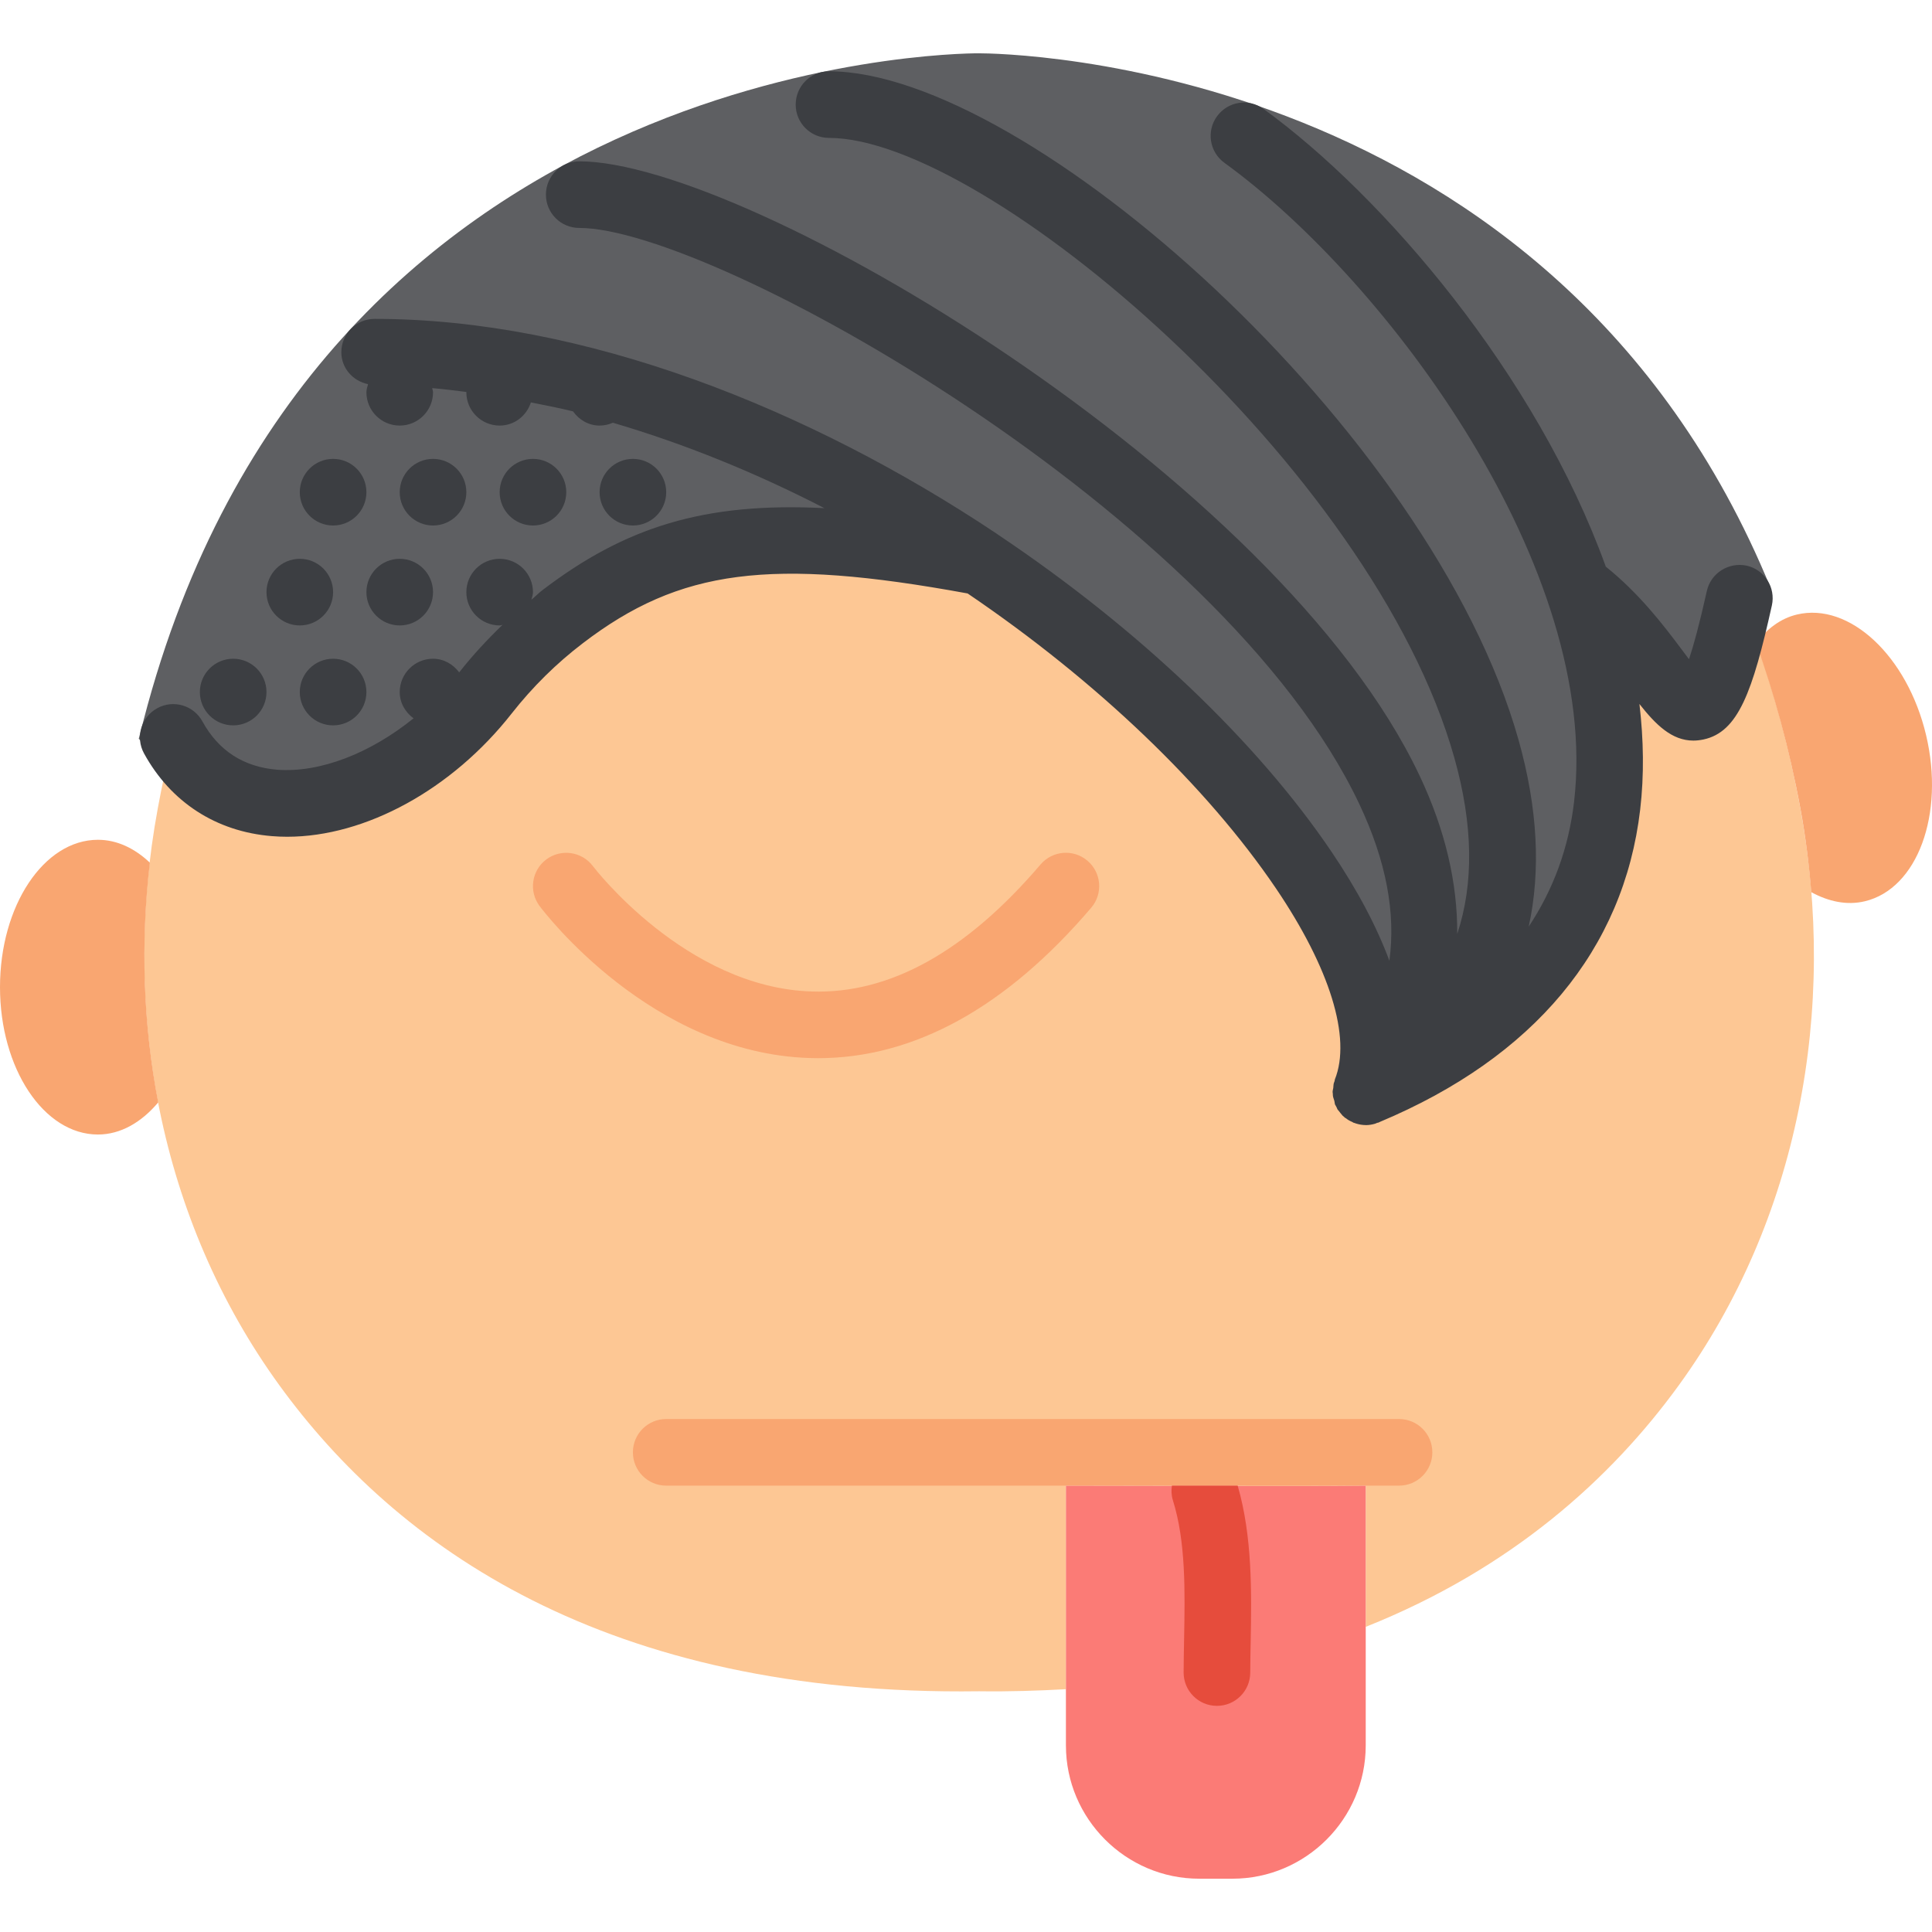
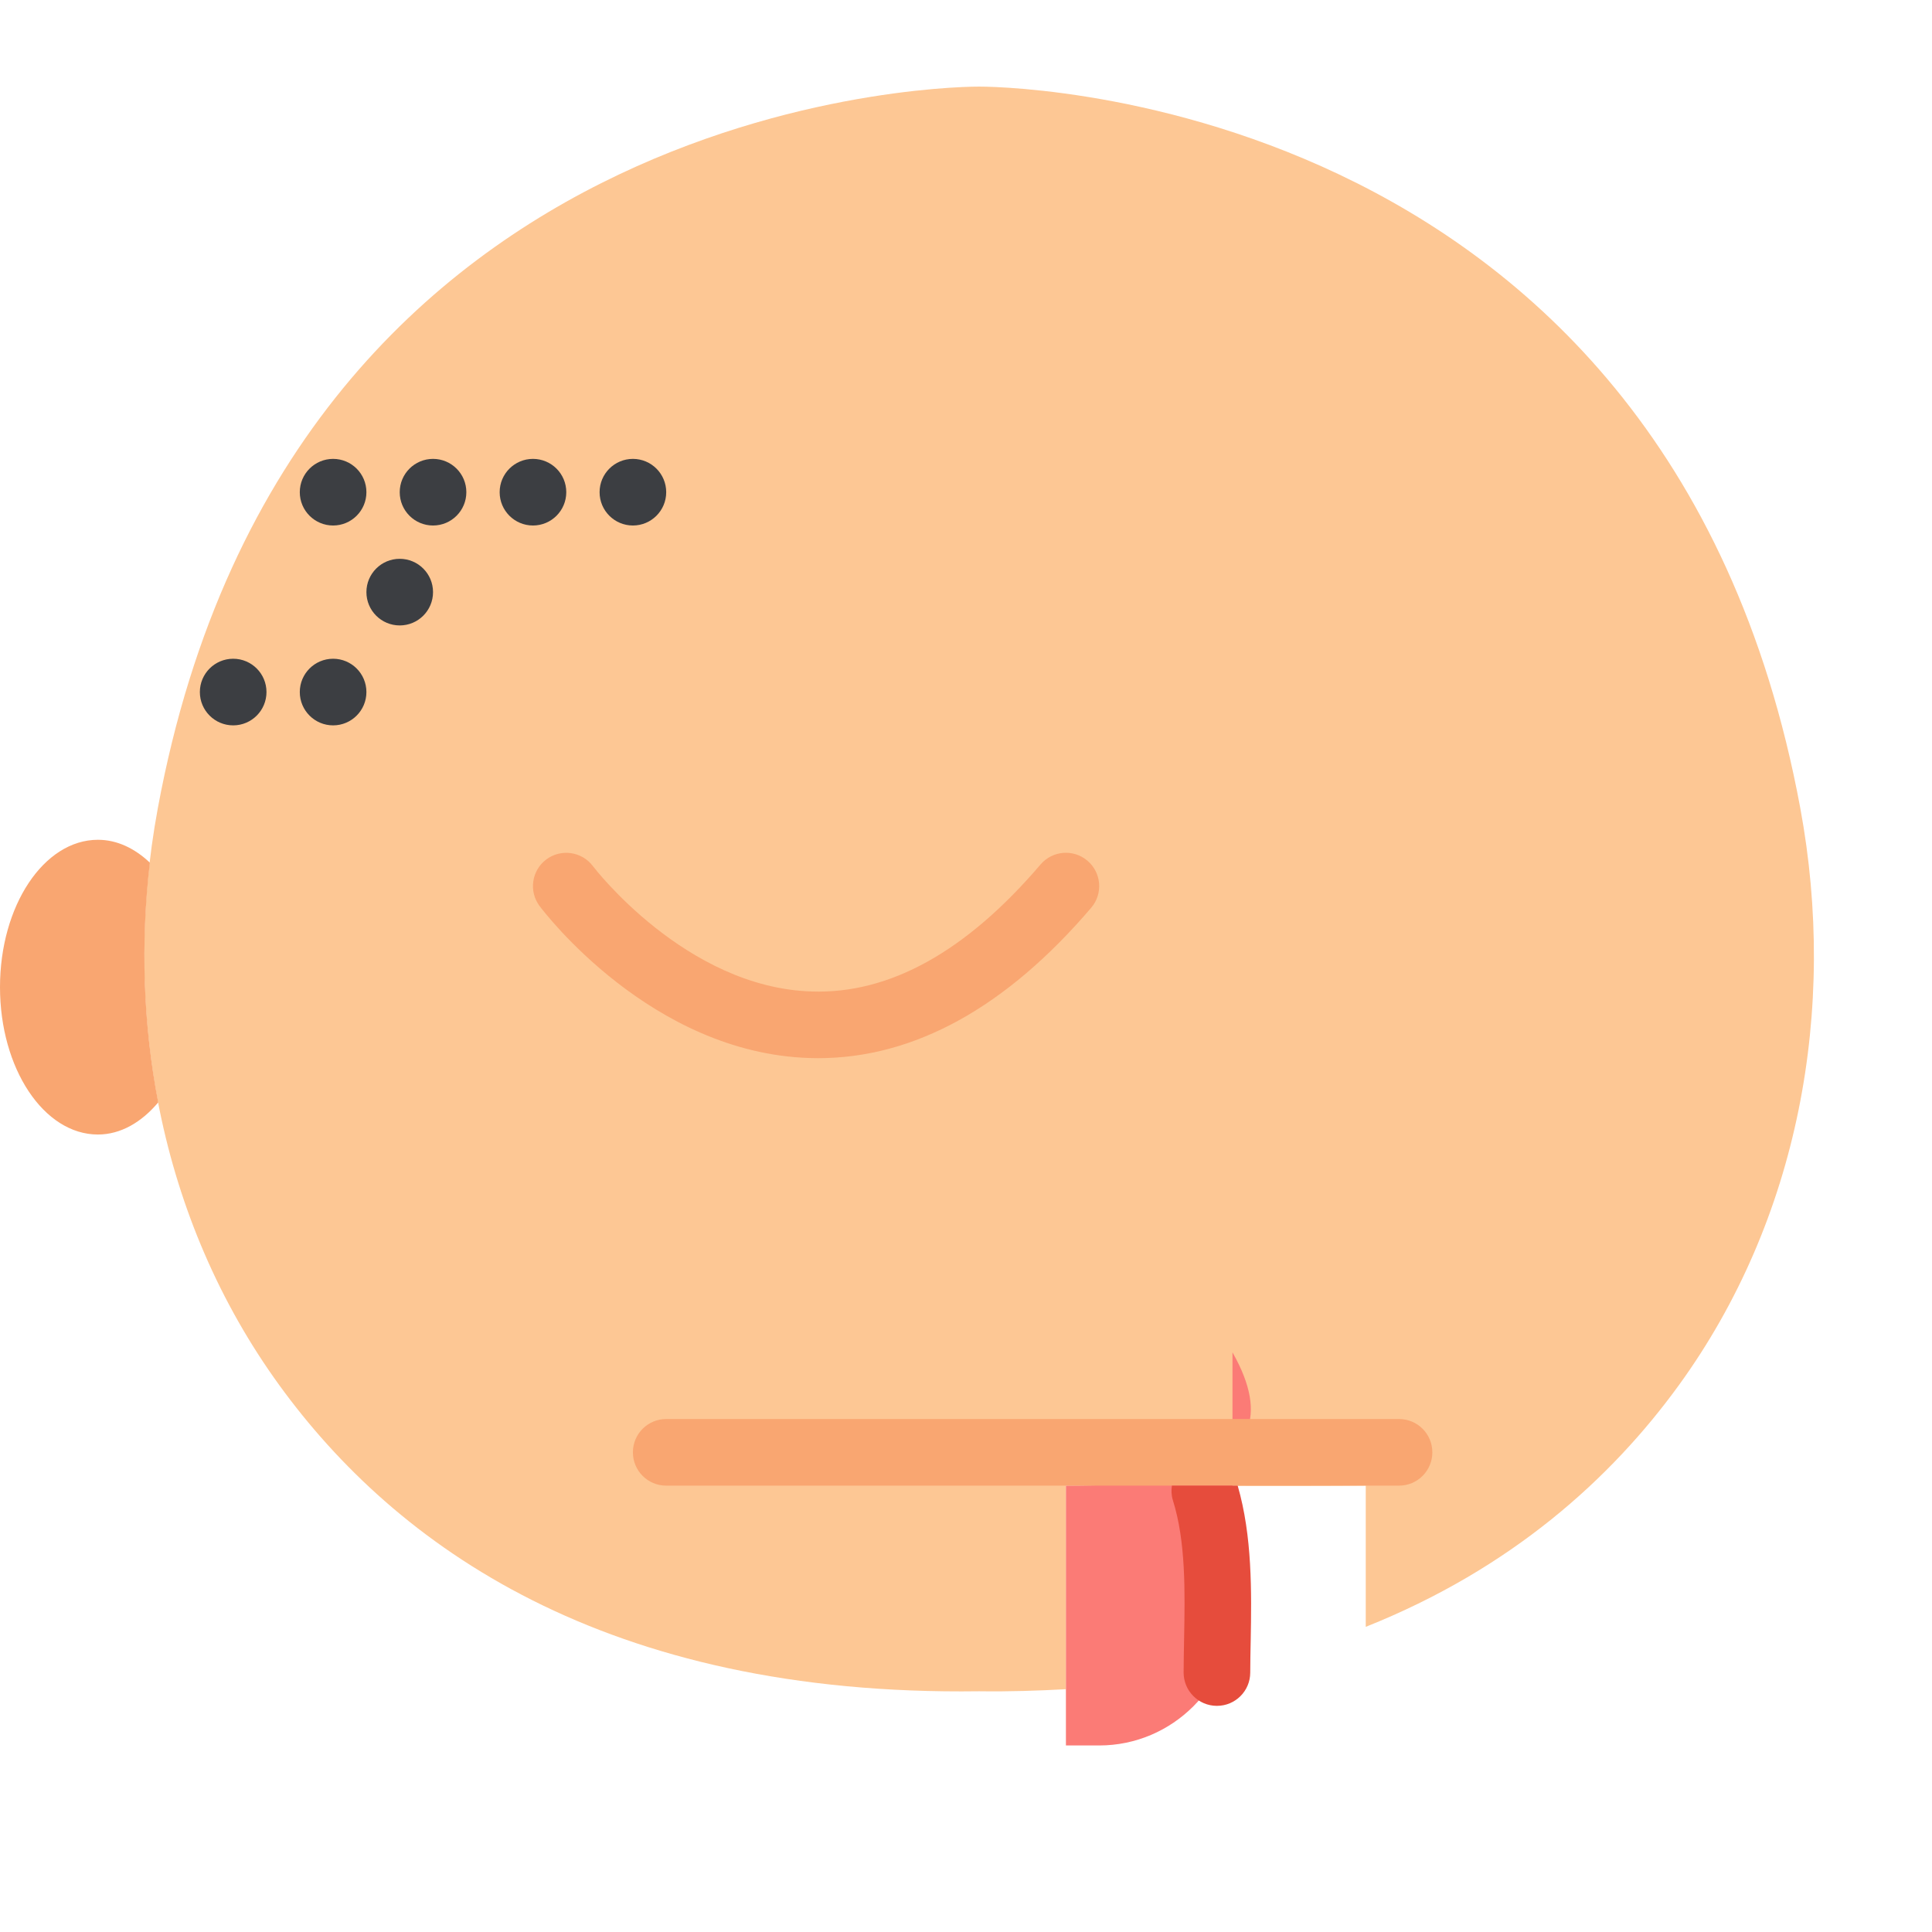
<svg xmlns="http://www.w3.org/2000/svg" height="800px" width="800px" version="1.1" id="Capa_1" viewBox="0 0 58 58" xml:space="preserve">
  <g>
    <path style="fill:#FDC794;" d="M54.046,24.261C50.004,2.415,29.392,2.6,29.392,2.6S8.781,2.415,4.738,24.261   c-1.118,6.04,0.044,12.356,3.647,17.323c3.488,4.807,9.761,9.345,21.008,9.189c0.905,0.013,1.766-0.016,2.608-0.062V44.6   c1.812,0,7.292,0.021,9,0v4.239c4.369-1.742,7.364-4.449,9.4-7.255C54.003,36.617,55.164,30.301,54.046,24.261z" />
    <path style="fill:#F9A671;" d="M4.499,25.898c-0.453-0.429-0.985-0.687-1.559-0.687C1.316,25.211,0,27.192,0,29.635   c0,2.443,1.316,4.424,2.939,4.424c0.687,0,1.311-0.37,1.811-0.964C4.297,30.743,4.218,28.311,4.499,25.898z" />
-     <path style="fill:#F9A671;" d="M57.823,22.071c-0.563-2.377-2.3-3.999-3.879-3.622c-0.491,0.117-0.898,0.43-1.225,0.855   c0.538,1.515,0.994,3.154,1.328,4.957c0.155,0.837,0.261,1.679,0.328,2.522c0.52,0.284,1.072,0.402,1.608,0.274   C57.562,26.681,58.386,24.448,57.823,22.071z" />
    <g>
-       <path style="fill:#5E5F62;" d="M29.378,1.6C28.566,1.6,9.45,1.827,4.309,21.625l-0.144,0.554l1.816,1.817    c1.406,0.874,2.923,1.422,4.527,0.384c1.319-0.853,2.565-1.791,3.877-2.645c2.473-3.699,6.682-6.033,11.288-5.528    c5.922,0.649,10.614,5.915,13.778,10.583c0.023,0.034,0.035,0.067,0.055,0.101c1.073,0.403,1.775,1.427,1.955,2.597    c0.154,0.998-0.059,2.119-0.089,3.137c2.156-0.461,6.227-3.125,6.202-4.52c-0.039-2.171,0.412-4.191,0.443-6.339    c0.022-1.512,1.882-1.86,2.683-0.727c0.846,1.196,0.621,0.287,0.868-0.531c0.223-0.737,0.758-1.335,1-2.083    c0.117-0.363,0.331-0.613,0.587-0.775C46.655,1.796,30.119,1.6,29.378,1.6z" />
      <g>
-         <path style="fill:#3C3E42;" d="M52.434,16.981c-0.535-0.112-1.073,0.221-1.193,0.76c-0.228,1.023-0.404,1.656-0.536,2.049     c-0.084-0.11-0.168-0.223-0.243-0.323c-0.531-0.711-1.257-1.656-2.255-2.456c-2.078-5.761-6.67-11.126-10.276-13.742     c-0.447-0.326-1.071-0.225-1.396,0.223c-0.324,0.446-0.225,1.072,0.223,1.396c4.924,3.573,11.312,12.229,10.496,19.187     c-0.163,1.39-0.626,2.635-1.361,3.742c0.366-1.674,0.273-3.551-0.306-5.607c-2.619-9.306-14.758-20.07-20.7-20.07     c-0.553,0-1,0.447-1,1s0.447,1,1,1c4.706,0,16.312,9.859,18.774,18.612c0.565,2.009,0.588,3.772,0.086,5.286     c0.009-1.512-0.35-3.103-1.13-4.752C38.368,14.294,22.444,4.843,17.389,4.843c-0.553,0-1,0.447-1,1s0.447,1,1,1     c4.037,0,19.312,8.602,23.419,17.296c0.808,1.712,1.097,3.268,0.902,4.703c-0.38-1.026-0.962-2.127-1.75-3.291     c-2.225-3.284-5.78-6.674-9.978-9.486c-0.026-0.019-0.05-0.037-0.077-0.054c-5.609-3.74-12.36-6.438-18.658-6.438     c-0.553,0-1,0.447-1,1c0,0.482,0.348,0.866,0.802,0.96C11.029,11.613,11,11.69,11,11.776c0,0.552,0.448,1,1,1s1-0.448,1-1     c0-0.044-0.02-0.082-0.025-0.124c0.341,0.027,0.684,0.073,1.027,0.115c0,0-0.002,0.006-0.002,0.009c0,0.552,0.448,1,1,1     c0.444,0,0.808-0.294,0.938-0.695c0.422,0.085,0.843,0.163,1.265,0.269c0.182,0.252,0.463,0.426,0.797,0.426     c0.142,0,0.276-0.031,0.399-0.085c2.161,0.635,4.3,1.506,6.35,2.564c-3.613-0.184-5.99,0.572-8.469,2.465     c-0.114,0.087-0.215,0.193-0.326,0.284C15.972,17.929,16,17.857,16,17.776c0-0.552-0.448-1-1-1s-1,0.448-1,1s0.448,1,1,1     c0.031,0,0.056-0.015,0.086-0.017c-0.461,0.444-0.898,0.914-1.297,1.422c-0.001,0.001-0.003,0.003-0.004,0.004     c-0.182-0.242-0.459-0.409-0.785-0.409c-0.552,0-1,0.448-1,1c0,0.329,0.169,0.607,0.415,0.789     c-1.298,1.048-2.802,1.639-4.093,1.543c-1.008-0.083-1.763-0.57-2.245-1.45c-0.265-0.484-0.873-0.664-1.357-0.396     c-0.484,0.266-0.662,0.873-0.396,1.357c0.803,1.464,2.164,2.346,3.836,2.482c0.152,0.013,0.307,0.019,0.462,0.019     c2.348,0,4.947-1.415,6.742-3.704c0.624-0.794,1.341-1.502,2.132-2.105c2.91-2.226,5.628-2.581,11.552-1.495     c3.889,2.636,7.184,5.795,9.259,8.857c1.621,2.395,2.266,4.483,1.767,5.732c-0.006,0.015-0.003,0.031-0.008,0.046     c-0.008,0.023-0.018,0.044-0.024,0.067c-0.012,0.046-0.011,0.093-0.016,0.141c-0.005,0.042-0.021,0.082-0.02,0.125     c0,0.018,0.005,0.035,0.006,0.052c0.001,0.021,0.001,0.04,0.003,0.061c0.006,0.05,0.028,0.096,0.041,0.145     c0.002,0.007,0.003,0.015,0.005,0.023c0.01,0.032,0.006,0.065,0.019,0.097c0.001,0.002,0.002,0.003,0.003,0.004     c0.005,0.011,0.013,0.02,0.018,0.031c0.001,0.003,0.004,0.006,0.005,0.009c0.01,0.021,0.02,0.041,0.031,0.061     c0.006,0.01,0.005,0.022,0.012,0.032c0.015,0.025,0.037,0.043,0.054,0.066c0.023,0.031,0.046,0.062,0.072,0.09     c0.003,0.003,0.004,0.006,0.007,0.009c0.009,0.009,0.014,0.02,0.024,0.029c0.015,0.014,0.032,0.025,0.047,0.039     c0.006,0.005,0.008,0.013,0.015,0.018c0.012,0.01,0.027,0.013,0.039,0.022c0.026,0.02,0.051,0.04,0.079,0.056     c0.036,0.022,0.074,0.039,0.113,0.056c0.012,0.005,0.02,0.016,0.033,0.021c0.006,0.002,0.013,0.001,0.019,0.004     c0.014,0.006,0.028,0.01,0.043,0.015c0.014,0.004,0.026,0.009,0.04,0.013c0.085,0.024,0.173,0.038,0.262,0.039     c0.002,0,0.004,0.001,0.006,0.001h0c0,0,0,0,0,0H41c0,0,0,0,0,0c0.094,0,0.188-0.015,0.28-0.042     c0.023-0.007,0.043-0.019,0.065-0.027c0.013-0.005,0.027-0.002,0.039-0.008c0.01-0.004,0.019-0.009,0.029-0.014     c0.004-0.002,0.008-0.004,0.012-0.006c4.618-1.936,7.321-5.174,7.814-9.372c0.122-1.043,0.104-2.105-0.022-3.174     c0.489,0.621,0.971,1.099,1.619,1.099c0.098,0,0.2-0.012,0.306-0.034c1.039-0.223,1.472-1.422,2.051-4.024     C53.312,17.636,52.973,17.101,52.434,16.981z" />
        <circle style="fill:#3C3E42;" cx="7" cy="20.776" r="1" />
        <circle style="fill:#3C3E42;" cx="10" cy="20.776" r="1" />
-         <circle style="fill:#3C3E42;" cx="9" cy="17.776" r="1" />
        <circle style="fill:#3C3E42;" cx="12" cy="17.776" r="1" />
        <circle style="fill:#3C3E42;" cx="19" cy="14.776" r="1" />
        <circle style="fill:#3C3E42;" cx="16" cy="14.776" r="1" />
        <circle style="fill:#3C3E42;" cx="13" cy="14.776" r="1" />
        <circle style="fill:#3C3E42;" cx="10" cy="14.776" r="1" />
      </g>
    </g>
    <path style="fill:#F9A671;" d="M24.56,31.767c-0.09,0-0.179-0.002-0.269-0.005c-4.746-0.154-7.958-4.384-8.093-4.563   c-0.329-0.442-0.239-1.067,0.202-1.398c0.441-0.329,1.069-0.24,1.399,0.2c0.027,0.036,2.789,3.647,6.568,3.764   c2.353,0.08,4.651-1.212,6.871-3.813c0.36-0.421,0.991-0.47,1.41-0.111c0.42,0.358,0.47,0.989,0.111,1.41   C30.202,30.247,27.443,31.767,24.56,31.767z" />
    <g>
      <g>
-         <path style="fill:#FB7B76;" d="M32,44.599V52.4c0,2.2,1.8,4,4,4h1c2.2,0,4-1.8,4-4l0-7.801C39.292,44.62,33.812,44.599,32,44.599     z" />
+         <path style="fill:#FB7B76;" d="M32,44.599V52.4h1c2.2,0,4-1.8,4-4l0-7.801C39.292,44.62,33.812,44.599,32,44.599     z" />
      </g>
      <path style="fill:#F9A671;" d="M42,44.6H20c-0.553,0-1-0.447-1-1s0.447-1,1-1h22c0.553,0,1,0.447,1,1S42.553,44.6,42,44.6z" />
      <path style="fill:#E64C3C;" d="M35.181,44.599c-0.02,0.143-0.017,0.29,0.029,0.437c0.393,1.252,0.364,2.744,0.337,4.188    c-0.006,0.332-0.013,0.661-0.014,0.983c-0.002,0.553,0.444,1.002,0.996,1.004c0.001,0,0.003,0,0.004,0    c0.551,0,0.998-0.445,1-0.996c0.001-0.313,0.007-0.631,0.014-0.954c0.027-1.476,0.049-3.141-0.391-4.661H35.181z" />
    </g>
  </g>
</svg>